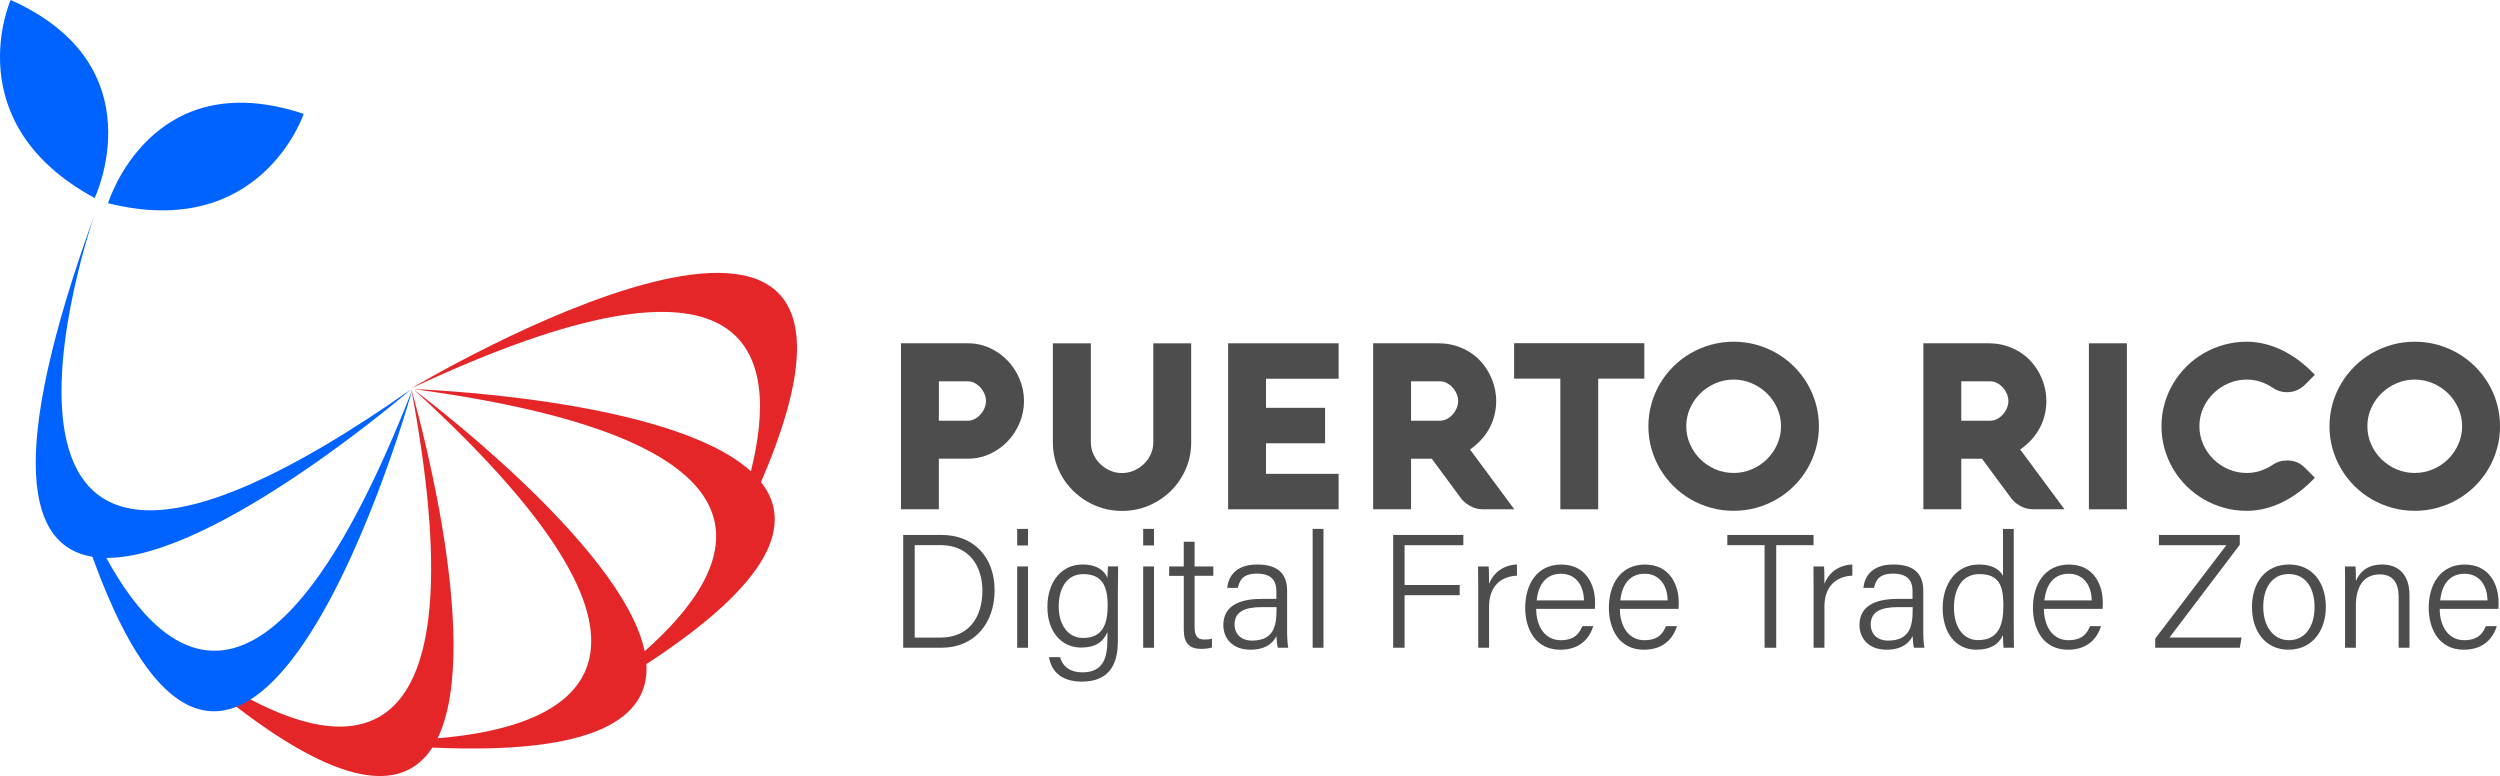
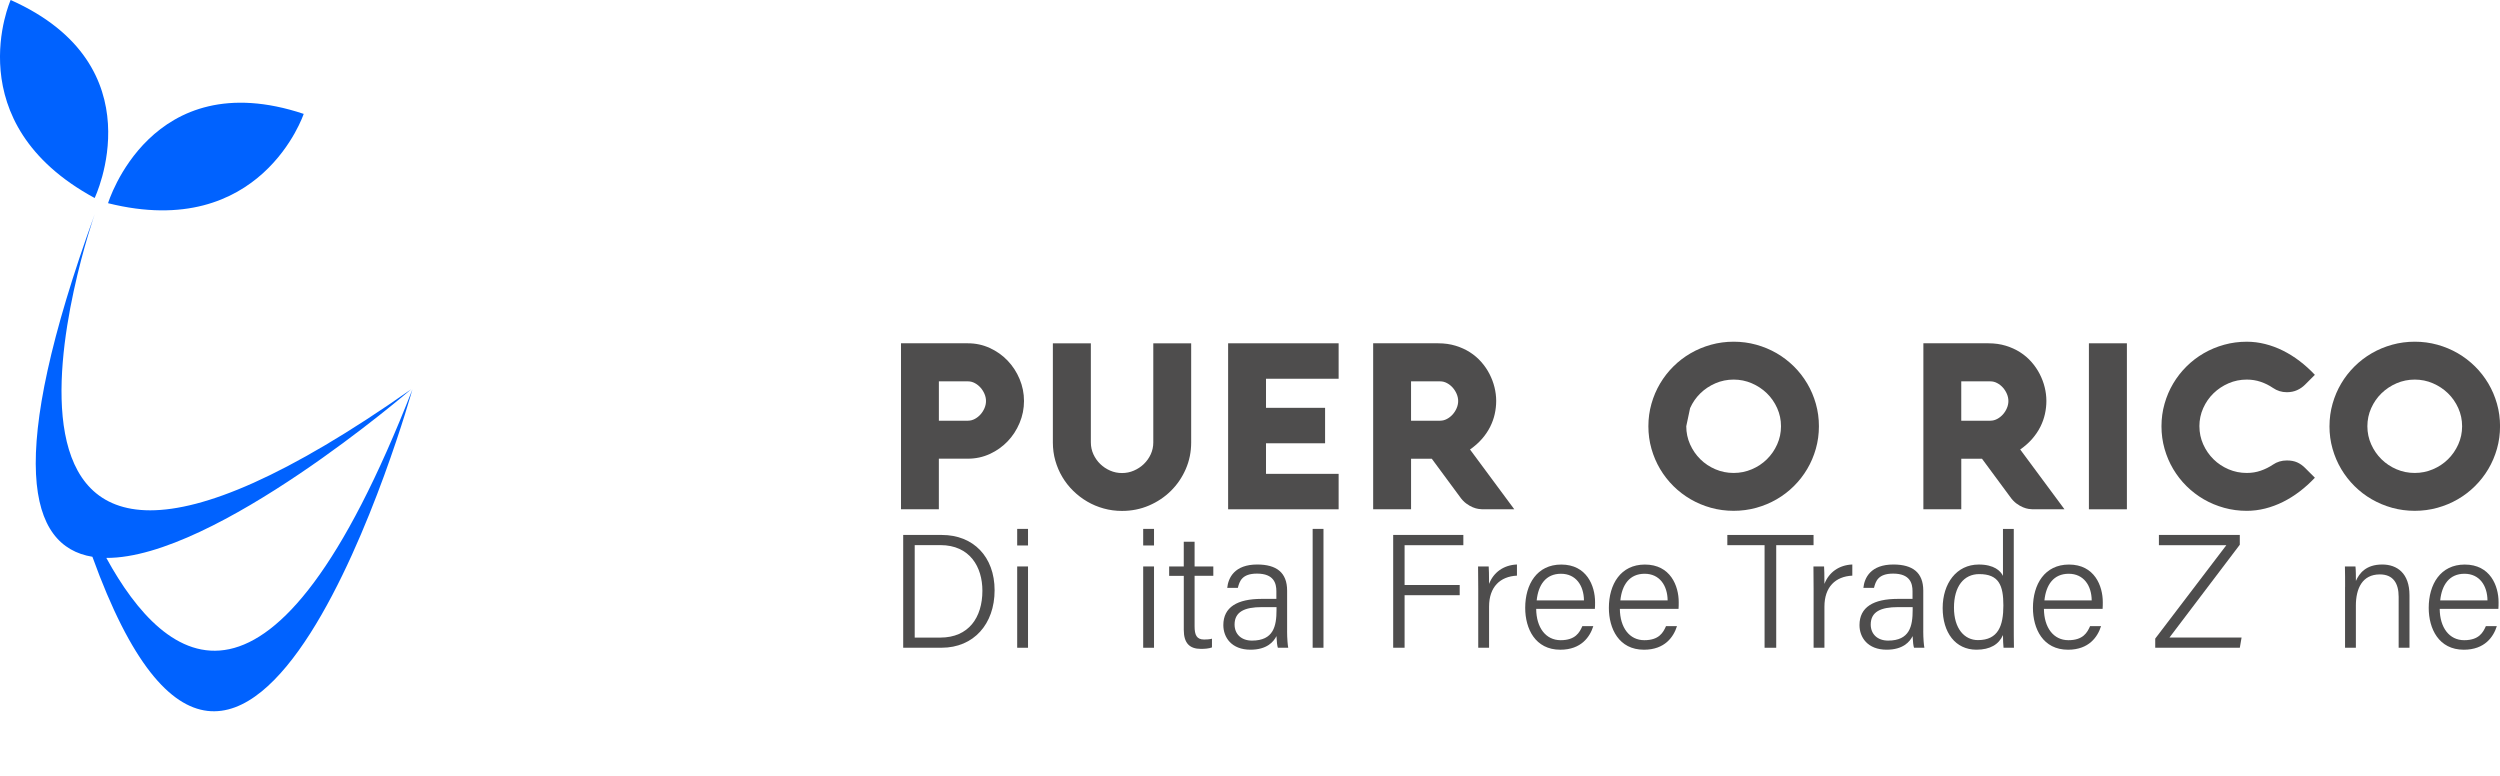
<svg xmlns="http://www.w3.org/2000/svg" id="Layer_2" viewBox="0 0 1170.04 363.2">
  <defs>
    <style>.cls-1{fill:#e52629;}.cls-2{fill:#0062ff;}.cls-3{fill:#4e4d4d;}</style>
  </defs>
  <g id="DFTZ_PUERTO_RICO">
    <path class="cls-3" d="m439.41,238.36h-17.73v-77.69h31.33c3.61,0,7.02.73,10.22,2.2,3.2,1.46,5.98,3.43,8.35,5.91,2.37,2.48,4.24,5.35,5.61,8.62,1.37,3.27,2.06,6.69,2.06,10.27s-.69,7-2.06,10.27c-1.37,3.27-3.24,6.15-5.61,8.62-2.37,2.48-5.15,4.44-8.35,5.91-3.2,1.47-6.61,2.2-10.22,2.2h-13.61v23.69Zm13.66-41.47c1.08,0,2.13-.27,3.14-.81,1.01-.54,1.91-1.25,2.68-2.11.78-.87,1.4-1.85,1.87-2.95.47-1.1.7-2.22.7-3.33s-.23-2.23-.7-3.33c-.47-1.1-1.09-2.09-1.87-2.96-.78-.87-1.67-1.57-2.68-2.11-1.01-.54-2.06-.81-3.14-.81h-13.66v18.43h13.66Z" />
    <path class="cls-3" d="m510.54,207.08c0,1.95.4,3.79,1.19,5.53.8,1.73,1.86,3.25,3.2,4.55,1.34,1.3,2.88,2.33,4.63,3.09s3.61,1.14,5.56,1.14,3.8-.38,5.56-1.14,3.31-1.79,4.66-3.09c1.36-1.3,2.43-2.82,3.23-4.55.79-1.73,1.19-3.58,1.19-5.53v-46.41h17.73v46.41c0,4.44-.85,8.61-2.55,12.49-1.7,3.89-4.01,7.27-6.94,10.17-2.93,2.89-6.35,5.18-10.27,6.86-3.92,1.68-8.12,2.52-12.6,2.52-2.96,0-5.82-.38-8.57-1.14-2.75-.76-5.31-1.83-7.7-3.23-2.39-1.39-4.57-3.06-6.56-5.01s-3.69-4.11-5.1-6.48c-1.41-2.37-2.5-4.91-3.28-7.64-.78-2.73-1.16-5.57-1.16-8.54v-46.41h17.78v46.41Z" />
    <path class="cls-3" d="m626.5,238.36h-51.72v-77.69h51.72v16.59h-33.99v13.61h27.65v16.59h-27.65v14.31h33.99v16.59Z" />
    <path class="cls-3" d="m660.39,238.36h-17.73v-77.69h30.47c2.93,0,5.63.38,8.11,1.14,2.48.76,4.72,1.78,6.72,3.06s3.78,2.8,5.31,4.55c1.54,1.75,2.82,3.63,3.85,5.64,1.03,2.01,1.81,4.08,2.33,6.21.52,2.13.79,4.25.79,6.34s-.23,4.11-.68,6.15c-.45,2.04-1.17,4.04-2.14,5.99-.98,1.95-2.24,3.82-3.79,5.61-1.55,1.79-3.43,3.46-5.64,5.01l20.71,27.97h-15.13c-.32,0-.88-.05-1.65-.16-.78-.11-1.65-.36-2.63-.76s-2.01-.99-3.09-1.79c-1.08-.8-2.11-1.9-3.09-3.31l-13.01-17.62h-9.7v23.64Zm13.66-41.47c1.08,0,2.13-.27,3.14-.81,1.01-.54,1.91-1.25,2.68-2.11s1.4-1.85,1.87-2.95c.47-1.1.7-2.22.7-3.33s-.23-2.23-.7-3.33c-.47-1.1-1.09-2.09-1.87-2.96s-1.67-1.57-2.68-2.11c-1.01-.54-2.06-.81-3.14-.81h-13.66v18.43h13.66Z" />
-     <path class="cls-3" d="m708.63,177.21v-16.59h60.94v16.59h-21.58v61.15h-17.73v-61.15h-21.63Z" />
-     <path class="cls-3" d="m771.47,199.49c0-3.65.48-7.16,1.44-10.54.96-3.38,2.3-6.53,4.04-9.46,1.74-2.93,3.81-5.59,6.24-8s5.11-4.46,8.08-6.18c2.96-1.71,6.14-3.04,9.54-3.98s6.92-1.41,10.57-1.41,7.17.47,10.57,1.41c3.4.94,6.58,2.27,9.54,3.98,2.96,1.72,5.65,3.78,8.08,6.18,2.42,2.4,4.5,5.07,6.23,8,1.74,2.93,3.08,6.08,4.04,9.46.96,3.38,1.44,6.89,1.44,10.54s-.48,7.17-1.44,10.55c-.96,3.38-2.3,6.53-4.04,9.46-1.73,2.93-3.81,5.59-6.23,8-2.42,2.4-5.11,4.46-8.08,6.18s-6.14,3.04-9.54,3.98-6.92,1.41-10.57,1.41-7.22-.47-10.6-1.41-6.55-2.27-9.51-3.98c-2.96-1.72-5.66-3.78-8.08-6.18-2.42-2.4-4.5-5.07-6.24-8-1.73-2.93-3.08-6.08-4.04-9.46-.96-3.38-1.44-6.89-1.44-10.55Zm17.73,0c0,3,.6,5.83,1.79,8.49s2.8,4.98,4.82,6.97c2.02,1.99,4.37,3.55,7.05,4.69,2.67,1.14,5.51,1.71,8.51,1.71s5.79-.57,8.49-1.71c2.69-1.14,5.05-2.7,7.07-4.69,2.02-1.99,3.63-4.31,4.82-6.97s1.79-5.48,1.79-8.49-.6-5.83-1.79-8.48c-1.19-2.66-2.8-4.97-4.82-6.94-2.03-1.97-4.38-3.53-7.07-4.69-2.69-1.16-5.52-1.73-8.49-1.73s-5.84.58-8.51,1.73c-2.68,1.16-5.03,2.72-7.05,4.69s-3.63,4.28-4.82,6.94c-1.19,2.66-1.79,5.48-1.79,8.48Z" />
+     <path class="cls-3" d="m771.47,199.49c0-3.65.48-7.16,1.44-10.54.96-3.38,2.3-6.53,4.04-9.46,1.74-2.93,3.81-5.59,6.24-8s5.11-4.46,8.08-6.18c2.96-1.71,6.14-3.04,9.54-3.98s6.92-1.41,10.57-1.41,7.17.47,10.57,1.41c3.4.94,6.58,2.27,9.54,3.98,2.96,1.72,5.65,3.78,8.08,6.18,2.42,2.4,4.5,5.07,6.23,8,1.74,2.93,3.08,6.08,4.04,9.46.96,3.38,1.44,6.89,1.44,10.54s-.48,7.17-1.44,10.55c-.96,3.38-2.3,6.53-4.04,9.46-1.73,2.93-3.81,5.59-6.23,8-2.42,2.4-5.11,4.46-8.08,6.18s-6.14,3.04-9.54,3.98-6.92,1.41-10.57,1.41-7.22-.47-10.6-1.41-6.55-2.27-9.51-3.98c-2.96-1.72-5.66-3.78-8.08-6.18-2.42-2.4-4.5-5.07-6.24-8-1.73-2.93-3.08-6.08-4.04-9.46-.96-3.38-1.44-6.89-1.44-10.55Zm17.73,0c0,3,.6,5.83,1.79,8.49s2.8,4.98,4.82,6.97c2.02,1.99,4.37,3.55,7.05,4.69,2.67,1.14,5.51,1.71,8.51,1.71s5.79-.57,8.49-1.71c2.69-1.14,5.05-2.7,7.07-4.69,2.02-1.99,3.63-4.31,4.82-6.97s1.79-5.48,1.79-8.49-.6-5.83-1.79-8.48c-1.19-2.66-2.8-4.97-4.82-6.94-2.03-1.97-4.38-3.53-7.07-4.69-2.69-1.16-5.52-1.73-8.49-1.73s-5.84.58-8.51,1.73c-2.68,1.16-5.03,2.72-7.05,4.69s-3.63,4.28-4.82,6.94Z" />
    <path class="cls-3" d="m917.9,238.36h-17.73v-77.69h30.47c2.93,0,5.63.38,8.1,1.14,2.48.76,4.72,1.78,6.72,3.06s3.78,2.8,5.31,4.55c1.53,1.75,2.82,3.63,3.85,5.64s1.81,4.08,2.33,6.21c.52,2.13.79,4.25.79,6.34s-.23,4.11-.68,6.15c-.45,2.04-1.16,4.04-2.14,5.99-.98,1.95-2.24,3.82-3.79,5.61-1.55,1.79-3.43,3.46-5.64,5.01l20.71,27.97h-15.12c-.33,0-.88-.05-1.65-.16-.78-.11-1.65-.36-2.63-.76s-2.01-.99-3.09-1.79c-1.08-.8-2.11-1.9-3.09-3.31l-13.01-17.62h-9.7v23.64Zm13.66-41.47c1.08,0,2.13-.27,3.15-.81,1.01-.54,1.91-1.25,2.68-2.11.78-.87,1.4-1.85,1.87-2.95s.7-2.22.7-3.33-.23-2.23-.7-3.33c-.47-1.1-1.09-2.09-1.87-2.96-.78-.87-1.67-1.57-2.68-2.11-1.01-.54-2.06-.81-3.15-.81h-13.66v18.43h13.66Z" />
    <path class="cls-3" d="m995.42,238.36h-17.78v-77.69h17.78v77.69Z" />
    <path class="cls-3" d="m1029.36,199.49c0,3,.6,5.83,1.79,8.49,1.19,2.66,2.8,4.98,4.82,6.97,2.02,1.99,4.37,3.55,7.05,4.69,2.68,1.14,5.51,1.71,8.51,1.71,2.32,0,4.49-.35,6.53-1.06,2.04-.7,3.95-1.65,5.72-2.84,1.91-1.3,4.08-1.95,6.5-1.95,1.88,0,3.49.3,4.82.89,1.34.6,2.57,1.46,3.69,2.58l4.61,4.61c-2.24,2.38-4.62,4.54-7.13,6.45s-5.11,3.54-7.81,4.88c-2.69,1.34-5.47,2.37-8.32,3.09-2.86.72-5.73,1.08-8.62,1.08-3.65,0-7.17-.47-10.57-1.41s-6.58-2.27-9.54-3.98c-2.96-1.72-5.65-3.78-8.08-6.18-2.42-2.4-4.5-5.07-6.24-8s-3.08-6.08-4.04-9.46c-.96-3.38-1.44-6.89-1.44-10.55s.48-7.16,1.44-10.54c.96-3.38,2.3-6.53,4.04-9.46s3.81-5.59,6.24-8c2.42-2.4,5.11-4.46,8.08-6.18,2.96-1.71,6.14-3.04,9.54-3.98s6.92-1.41,10.57-1.41c2.89,0,5.77.36,8.62,1.08,2.85.72,5.63,1.75,8.32,3.09,2.69,1.34,5.29,2.96,7.81,4.88,2.51,1.91,4.89,4.07,7.13,6.45l-4.61,4.61c-1.08,1.08-2.33,1.94-3.74,2.57-1.41.63-3,.95-4.77.95-2.38,0-4.55-.67-6.5-2.01-1.81-1.23-3.73-2.19-5.78-2.87-2.04-.69-4.2-1.03-6.48-1.03-3,0-5.84.58-8.51,1.73-2.67,1.16-5.02,2.72-7.05,4.69-2.03,1.97-3.63,4.28-4.82,6.94-1.19,2.66-1.79,5.48-1.79,8.48Z" />
    <path class="cls-3" d="m1090.24,199.49c0-3.65.48-7.16,1.44-10.54.96-3.38,2.3-6.53,4.04-9.46,1.73-2.93,3.81-5.59,6.24-8,2.42-2.4,5.11-4.46,8.08-6.18,2.96-1.71,6.14-3.04,9.54-3.98,3.4-.94,6.92-1.41,10.57-1.41s7.17.47,10.57,1.41c3.4.94,6.58,2.27,9.54,3.98,2.96,1.72,5.65,3.78,8.08,6.18s4.5,5.07,6.24,8,3.08,6.08,4.04,9.46c.96,3.38,1.44,6.89,1.44,10.54s-.48,7.17-1.44,10.55c-.96,3.38-2.3,6.53-4.04,9.46s-3.81,5.59-6.24,8c-2.42,2.4-5.11,4.46-8.08,6.18-2.96,1.72-6.15,3.04-9.54,3.98s-6.92,1.41-10.57,1.41-7.22-.47-10.6-1.41-6.55-2.27-9.52-3.98-5.66-3.78-8.08-6.18c-2.42-2.4-4.5-5.07-6.24-8s-3.08-6.08-4.04-9.46c-.96-3.38-1.44-6.89-1.44-10.55Zm17.73,0c0,3,.6,5.83,1.79,8.49,1.19,2.66,2.8,4.98,4.82,6.97,2.03,1.99,4.37,3.55,7.05,4.69s5.51,1.71,8.51,1.71,5.79-.57,8.49-1.71,5.05-2.7,7.07-4.69c2.02-1.99,3.63-4.31,4.82-6.97,1.19-2.66,1.79-5.48,1.79-8.49s-.6-5.83-1.79-8.48c-1.19-2.66-2.8-4.97-4.82-6.94-2.02-1.97-4.38-3.53-7.07-4.69-2.69-1.16-5.52-1.73-8.49-1.73s-5.84.58-8.51,1.73c-2.68,1.16-5.02,2.72-7.05,4.69-2.02,1.97-3.63,4.28-4.82,6.94-1.19,2.66-1.79,5.48-1.79,8.48Z" />
    <path class="cls-3" d="m422.71,250.37h18.11c14.64,0,24.67,10.11,24.67,25.9s-9.79,26.88-24.82,26.88h-17.96v-52.79Zm5.39,48.03h11.99c13.26,0,19.69-9.4,19.69-21.94,0-11.08-5.83-21.34-19.68-21.34h-12v43.28Z" />
    <path class="cls-3" d="m476.06,247.53h5.07v7.76h-5.07v-7.76Zm0,17.58h5.07v38.05h-5.07v-38.05Z" />
-     <path class="cls-3" d="m523.18,300.19c0,12.18-5.24,18.82-16.9,18.82-10.64,0-14.49-5.97-15.3-11.47h5.17c1.25,4.76,5.14,7.13,10.35,7.13,9.32,0,11.79-5.98,11.79-15.23v-3.56c-2.04,4.64-5.66,7.19-12.34,7.19-9.11,0-15.75-7.41-15.75-18.92,0-12.62,7.27-19.96,16.35-19.96,7.53,0,10.76,3.55,11.73,6.35.07-1.99.19-4.58.26-5.44h4.78c-.01,1.75-.14,7.36-.14,11.01v24.07Zm-27.68-16.24c0,8.59,4.51,14.63,11.32,14.63,8.92,0,11.58-5.95,11.58-15.18s-2.68-14.7-11.36-14.7c-7.97,0-11.55,6.78-11.55,15.26Z" />
    <path class="cls-3" d="m535.03,247.53h5.07v7.76h-5.07v-7.76Zm0,17.58h5.07v38.05h-5.07v-38.05Z" />
    <path class="cls-3" d="m547.17,265.11h6.85v-11.58h5.07v11.58h8.76v4.39h-8.76v23.62c0,4,.91,6.19,4.46,6.19,1.04,0,2.53-.06,3.67-.39v4.08c-1.44.56-3.46.69-5.16.69-5.35,0-8.03-2.72-8.03-8.92v-25.27h-6.85v-4.39Z" />
    <path class="cls-3" d="m602.38,295.44c0,3.4.3,6.56.53,7.72h-4.85c-.3-.88-.53-2.62-.66-5.46-1.31,2.69-4.51,6.37-12.15,6.37-8.89,0-12.71-5.77-12.71-11.51,0-8.43,6.56-12.27,17.93-12.27h6.89v-3.59c0-3.6-1.11-8.24-9.07-8.24-7.08,0-8.19,3.63-8.96,6.68h-4.97c.48-4.67,3.36-10.95,14.07-10.94,8.96.01,13.96,3.73,13.96,12.23v19.01Zm-4.96-11.3h-6.86c-8.05,0-12.76,2.16-12.76,8.16,0,4.41,3.1,7.51,8.14,7.51,10.1,0,11.49-6.75,11.49-14.37v-1.3Z" />
    <path class="cls-3" d="m614.34,303.16v-55.63h5.07v55.63h-5.07Z" />
    <path class="cls-3" d="m652.02,250.37h32.85v4.78h-27.5v18.65h25.79v4.77h-25.79v24.58h-5.34v-52.79Z" />
    <path class="cls-3" d="m691.84,275.45c0-5.9-.06-8.76-.08-10.35h4.97c.09,1.15.18,3.83.18,8.18,2.11-5.45,6.83-8.83,13.05-9.09v5.22c-7.86.39-13.05,5.23-13.05,14.55v19.19h-5.07v-27.7Z" />
    <path class="cls-3" d="m718.96,284.93c.06,8.87,4.53,14.69,11.45,14.69s8.85-3.61,10.15-6.57h5.13c-1.55,4.95-5.61,11.03-15.45,11.03-11.75,0-16.42-9.86-16.42-19.58,0-11.08,5.54-20.28,16.86-20.28,11.97,0,15.84,10,15.84,17.59,0,1.11,0,2.13-.09,3.14h-27.46Zm22.36-3.93c-.08-6.95-3.75-12.47-10.77-12.47s-10.6,5.1-11.36,12.47h22.13Z" />
    <path class="cls-3" d="m758.12,284.93c.07,8.87,4.53,14.69,11.45,14.69s8.85-3.61,10.15-6.57h5.13c-1.55,4.95-5.61,11.03-15.45,11.03-11.75,0-16.42-9.86-16.42-19.58,0-11.08,5.54-20.28,16.86-20.28,11.97,0,15.83,10,15.83,17.59,0,1.11,0,2.13-.09,3.14h-27.46Zm22.36-3.93c-.08-6.95-3.75-12.47-10.77-12.47s-10.6,5.1-11.36,12.47h22.13Z" />
    <path class="cls-3" d="m825.84,255.15h-17.42v-4.78h40.35v4.78h-17.47v48.01h-5.45v-48.01Z" />
    <path class="cls-3" d="m848.79,275.45c0-5.9-.06-8.76-.07-10.35h4.97c.09,1.15.17,3.83.17,8.18,2.11-5.45,6.83-8.83,13.05-9.09v5.22c-7.86.39-13.05,5.23-13.05,14.55v19.19h-5.07v-27.7Z" />
    <path class="cls-3" d="m900.11,295.44c0,3.4.3,6.56.53,7.72h-4.85c-.3-.88-.53-2.62-.66-5.46-1.31,2.69-4.51,6.37-12.15,6.37-8.89,0-12.71-5.77-12.71-11.51,0-8.43,6.56-12.27,17.93-12.27h6.89v-3.59c0-3.6-1.11-8.24-9.07-8.24-7.08,0-8.19,3.63-8.96,6.68h-4.97c.48-4.67,3.37-10.95,14.07-10.94,8.96.01,13.96,3.73,13.96,12.23v19.01Zm-4.95-11.3h-6.87c-8.05,0-12.76,2.16-12.76,8.16,0,4.41,3.1,7.51,8.14,7.51,10.1,0,11.49-6.75,11.49-14.37v-1.3Z" />
    <path class="cls-3" d="m942.48,247.53v44.76c0,3.62,0,7.12.08,10.87h-4.87c-.16-.96-.26-4.23-.27-5.94-1.89,4.34-5.97,6.85-12.41,6.85-9.84,0-15.81-8-15.81-19.5s6.47-20.36,16.9-20.36c7.21,0,10.23,3.02,11.32,5.32v-21.99h5.07Zm-27.99,36.86c0,9.86,4.93,15.19,11.22,15.19,9.52,0,11.9-6.76,11.9-16.19s-2.09-14.7-11.3-14.7c-7.16,0-11.82,5.69-11.82,15.7Z" />
    <path class="cls-3" d="m956.59,284.93c.06,8.87,4.53,14.69,11.45,14.69s8.85-3.61,10.15-6.57h5.13c-1.55,4.95-5.61,11.03-15.45,11.03-11.75,0-16.42-9.86-16.42-19.58,0-11.08,5.54-20.28,16.86-20.28,11.97,0,15.83,10,15.83,17.59,0,1.11,0,2.13-.09,3.14h-27.46Zm22.36-3.93c-.07-6.95-3.75-12.47-10.77-12.47s-10.6,5.1-11.36,12.47h22.13Z" />
    <path class="cls-3" d="m1008.68,298.87l33.29-43.72h-31.57v-4.78h37.86v4.57l-32.92,43.44h33.75l-.82,4.78h-39.59v-4.29Z" />
-     <path class="cls-3" d="m1088.53,284.06c0,10.75-6.05,20.01-17.53,20.01-10.56,0-17.04-8.44-17.04-19.91s6.22-19.96,17.45-19.96c10.33,0,17.12,7.91,17.12,19.85Zm-29.29.08c0,8.73,4.55,15.48,12.05,15.48s11.95-6.32,11.95-15.47-4.26-15.49-12.11-15.49-11.9,6.55-11.9,15.48Z" />
    <path class="cls-3" d="m1097.54,274.7c0-3.33,0-6.59-.08-9.59h4.94c.16,1.17.25,5.69.2,6.78,1.6-3.6,4.72-7.69,12.33-7.69,6.93,0,12.75,4.06,12.75,14.39v24.57h-5.07v-23.86c0-6.3-2.55-10.47-8.81-10.47-8.2,0-11.21,6.59-11.21,14.59v19.74h-5.07v-28.46Z" />
    <path class="cls-3" d="m1141.82,284.93c.06,8.87,4.53,14.69,11.45,14.69s8.85-3.61,10.15-6.57h5.13c-1.55,4.95-5.61,11.03-15.45,11.03-11.75,0-16.42-9.86-16.42-19.58,0-11.08,5.54-20.28,16.86-20.28,11.97,0,15.83,10,15.83,17.59,0,1.11,0,2.13-.09,3.14h-27.46Zm22.36-3.93c-.07-6.95-3.75-12.47-10.77-12.47s-10.6,5.1-11.36,12.47h22.13Z" />
-     <path class="cls-1" d="m117.02,327.21c49.9,26.4,107.65,26.78,75.46-145.12,0,0,34.55,117.87,12.32,163.44,61.33-5.08,130.22-34.16-11.17-163.21,0,0,97.69,72.7,108.08,122.45,44.49-39.28,73.44-98.17-108.15-122.67,0,0,120.15,4.1,157.86,38.47,13.93-55.6,1.58-114.11-158.87-38.85,0,0,245.88-146.94,163.62,43.91,15.05,19.03,6.14,46.26-53.64,85.17,1.5,24.98-23.04,42.58-100.18,39.07-12.79,19.77-39.86,20.75-91.89-19.24l6.56-3.44Z" />
    <path class="cls-2" d="m49.75,261.11c50.89.32,142.68-78.93,142.68-78.93C-42.1,346.86,44.36,100.17,44.36,100.17c-41.99,115.67-30.99,155.53-1.11,160.41,72.21,200,149.77-78.34,149.77-78.34-65.45,167.83-115.28,130.07-143.26,78.87Z" />
    <path class="cls-2" d="m50.57,95.1s19.91-65.69,91.57-41.8c0,0-19.91,59.72-91.57,41.8Z" />
    <path class="cls-2" d="m44.3,92.67S73.98,30.78,4.99,0c0,0-25.65,57.49,39.31,92.67Z" />
  </g>
</svg>